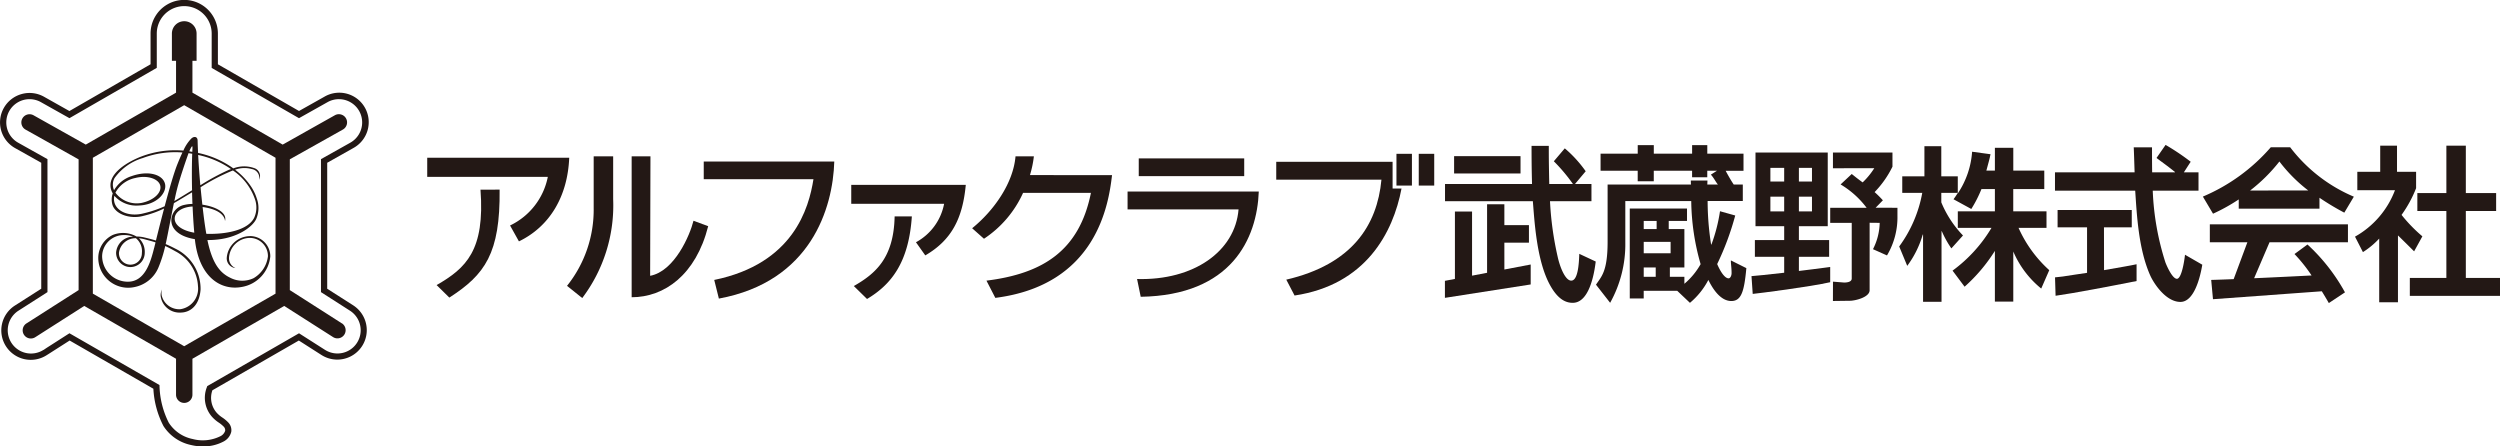
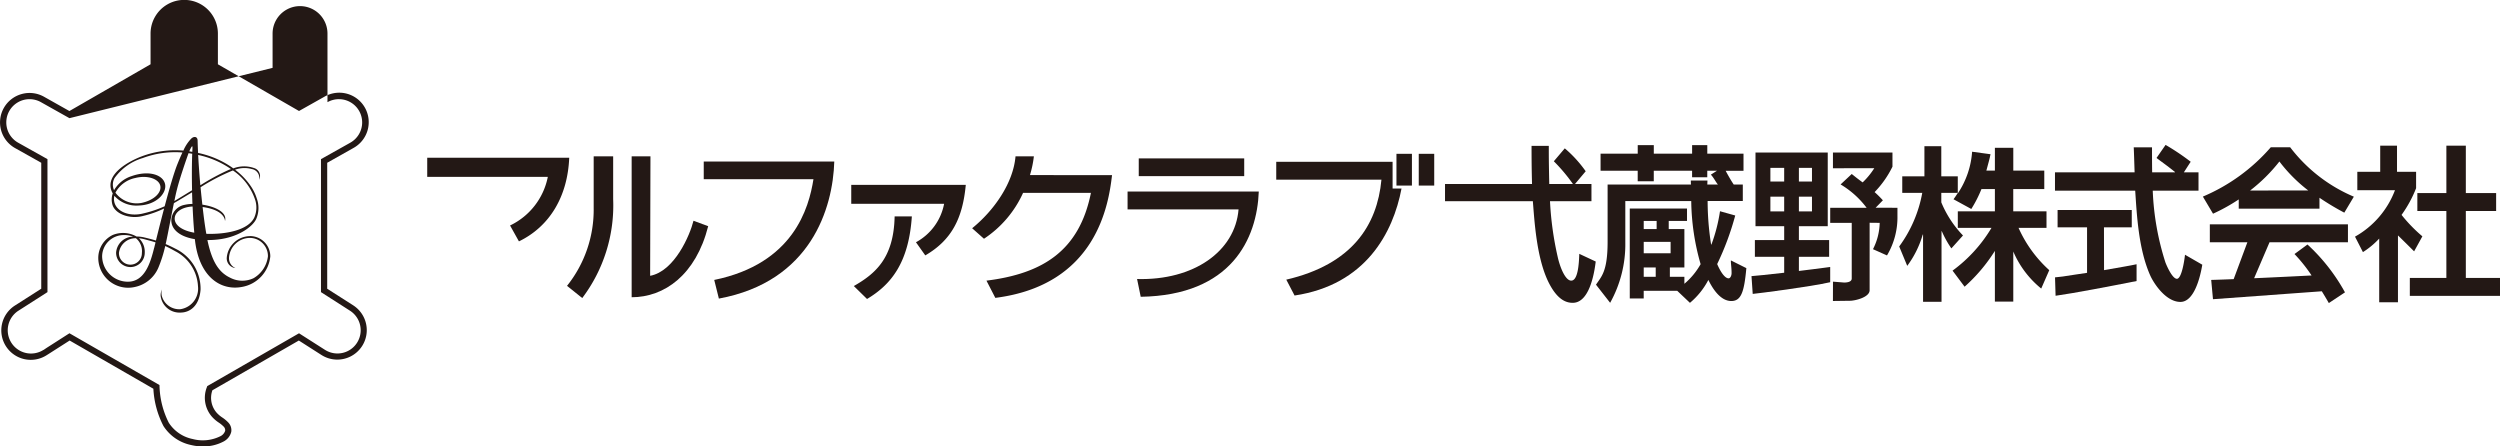
<svg xmlns="http://www.w3.org/2000/svg" id="logo_black" width="280" height="50" viewBox="0 0 280 50">
  <defs>
    <clipPath id="clip-path">
      <rect id="長方形_1206" data-name="長方形 1206" width="280" height="50" fill="none" />
    </clipPath>
  </defs>
  <g id="グループ_68" data-name="グループ 68" clip-path="url(#clip-path)">
-     <path id="パス_1448" data-name="パス 1448" d="M60.8,24.353c.51,6.779-1.606,8.785-4.915,10.684l1.425,1.4c4-2.566,5.707-4.964,5.632-12.092Z" transform="translate(-6.985 -3.108)" fill="#231815" />
    <path id="パス_1449" data-name="パス 1449" d="M54.684,20.252v2.139H68.191a7.679,7.679,0,0,1-4.229,5.448l.993,1.78c3.467-1.678,5.455-5.056,5.633-9.366Z" transform="translate(-6.835 -2.585)" fill="#231815" />
    <path id="パス_1450" data-name="パス 1450" d="M104.7,20.738c-.157,5.224-2.61,13.45-12.926,15.351L91.254,34c8.879-1.821,10.6-8.043,11.113-11.279H90.079V20.738Z" transform="translate(-11.26 -2.647)" fill="#231815" />
    <path id="パス_1451" data-name="パス 1451" d="M109.249,35.067c2.378-1.363,4.479-3.1,4.569-7.8h1.929c-.348,5.209-2.335,7.648-5.02,9.249Zm12.539-11.332c-.358,3.813-1.622,6.2-4.536,7.9l-1.045-1.473a6.21,6.21,0,0,0,3.153-4.306h-10.4V23.735Z" transform="translate(-13.62 -3.03)" fill="#231815" />
    <path id="パス_1452" data-name="パス 1452" d="M159.026,24.045c-.2,5.279-3.057,11.63-13.224,11.791l-.409-1.99c6.346.177,10.984-3.1,11.367-7.8H144.329V24.045Zm-13.445-3.707h11.812v1.988H145.581Z" transform="translate(-18.041 -2.596)" fill="#231815" />
    <path id="パス_1453" data-name="パス 1453" d="M209.633,32.336h1.343v1.042h-1.343Zm0-2.868h3.011v1.279h-3.011Zm0-2.344h1.447v.906h-1.447Zm9.764,4.421c-.017.337.076.788.076,1.423,0,.282-.143.584-.332.584-.464,0-.97-.864-1.281-1.6a31.048,31.048,0,0,0,2.022-5.438l-1.706-.478a18.507,18.507,0,0,1-.96,3.73h-.036a31.5,31.5,0,0,1-.39-4.874h3.94V23.048h-1.015c-.43-.632-.906-1.543-.906-1.543h2V19.588h-4.056v-.956h-1.7v.956h-4.291v-.956h-1.8v.956H204.8V21.5h4.159v1.179h1.8V21.5h4.291v.735h1.7V21.5h1.092l-.69.438c.361.393.536.812.789,1.105h-1.187l.017-.444H214.91a3.873,3.873,0,0,0,.016.444h-9.338v6.42c0,3.375-.716,3.9-1.3,4.8l1.583,2.029a13.439,13.439,0,0,0,1.7-6.755V24.895h7.384a26.485,26.485,0,0,0,1.05,7.068,8.033,8.033,0,0,1-1.818,2.2v-.784h-1.626V32.336h1.626V28.031h-1.753v-.906h2.047V25.737h-6.411V35.806h1.561v-.858h3.755l1.423,1.348a8.4,8.4,0,0,0,2.063-2.566c.326.657,1.217,2.362,2.573,2.362,1.117,0,1.443-1.059,1.683-3.683Z" transform="translate(-25.536 -2.378)" fill="#231815" />
    <path id="パス_1454" data-name="パス 1454" d="M239.351,25.769l.815-.835a11.9,11.9,0,0,0-.927-.919,11.076,11.076,0,0,0,2-2.847V19.583h-6.666v1.759H239.2a8.393,8.393,0,0,1-1.3,1.586c-.636-.458-.994-.763-1.223-.94l-1.248,1.169a10.058,10.058,0,0,1,2.914,2.613h-4.076v1.692h2.41v6.232c0,.386-.522.449-.843.451l-1.257-.1-.006,2.166,1.9-.025c.575,0,2.21-.383,2.21-1.182V27.449l1.128.012a6.784,6.784,0,0,1-.752,2.947l1.569.7a8.359,8.359,0,0,0,1.171-4.452v-.886Z" transform="translate(-29.283 -2.5)" fill="#231815" />
    <path id="パス_1455" data-name="パス 1455" d="M226.307,21.3h1.545V22.83h-1.545Zm0,3.224h1.545v1.654h-1.545Zm3.194,0h1.464v1.654H229.5Zm0-3.224h1.464V22.83H229.5Zm0,9.961h3.386V29.386H229.5V27.831h3.231V19.584H224.64v8.247h3.213v1.555h-3.282v1.878h3.282v1.782c-2.252.24-2.852.325-3.662.38l.137,1.992c.741-.073,6.41-.794,8.678-1.31V32.4c-.43.073-3.506.448-3.506.448Z" transform="translate(-28.024 -2.5)" fill="#231815" />
    <path id="パス_1456" data-name="パス 1456" d="M257.311,27.945h3.137V26.09h-3.724V23.6H260.2V21.526h-3.471V18.974h-2.061v2.552h-.954c.221-.825.36-1.3.464-1.83l-2.062-.281a9.554,9.554,0,0,1-1.566,4.613h-.035c-.189.3-.275.431-.481.711l1.991,1.089a13.881,13.881,0,0,0,1.137-2.227h1.506v2.49h-4.153v1.855h3.771a16.252,16.252,0,0,1-4.36,4.787l1.349,1.8a18.6,18.6,0,0,0,3.392-4.011V36.2h2.061V30.592a10.8,10.8,0,0,0,3.129,4.149l.9-2.06a14.125,14.125,0,0,1-3.439-4.735" transform="translate(-31.24 -2.422)" fill="#231815" />
    <path id="パス_1457" data-name="パス 1457" d="M247.812,22.145V18.77h-1.89v3.375H243.44V24h2.239a14.457,14.457,0,0,1-2.582,6l.9,2.173a11.01,11.01,0,0,0,1.737-3.506h.035V36.2h2.069V28.293h.033a10.915,10.915,0,0,0,1.07,1.923l1.3-1.447a11.876,11.876,0,0,1-2.428-3.709V24h1.846V22.145Z" transform="translate(-30.387 -2.396)" fill="#231815" />
    <path id="パス_1458" data-name="パス 1458" d="M268.525,28.9h3.112V26.963H263.33V28.9h3.3V34c-.439.075-2.333.337-2.739.413-.237.018-.424.056-.848.093l.062,2.061c2.031-.281,6.257-1.092,9.071-1.65v-1.88c-.658.15-1.849.342-3.643.66Z" transform="translate(-32.88 -3.442)" fill="#231815" />
    <path id="パス_1459" data-name="パス 1459" d="M277.6,30.906c-.067.657-.382,2.719-.917,2.694-.484-.024-1.072-1.305-1.275-1.829a30.08,30.08,0,0,1-1.421-8.04h5.126V21.676h-1.64l.764-1.186a26.6,26.6,0,0,0-2.812-1.887l-1.014,1.463c.515.4,1.138.823,2.069,1.574v.037h-2.559c-.016-1.33-.016-2.025-.016-2.8h-2.049c.017.122.066,1.81.1,2.8h-8.918V23.73h8.985c.175,2.579.353,6.541,1.692,9.515.39.868,1.735,2.945,3.375,2.945,1.523,0,2.21-2.722,2.447-4.167Z" transform="translate(-32.88 -2.375)" fill="#231815" />
    <path id="パス_1460" data-name="パス 1460" d="M308.986,28.857a16.9,16.9,0,0,1-2.331-2.4,13.589,13.589,0,0,0,1.628-2.992V21.63h-2.138V18.7h-1.881V21.63H301.7v2.063h4.217a10.014,10.014,0,0,1-4.477,5.2l.888,1.732a9.173,9.173,0,0,0,1.823-1.517v7.136h2.1V28.754c.77.75,1.277,1.256,1.81,1.785Z" transform="translate(-37.68 -2.388)" fill="#231815" />
    <path id="パス_1461" data-name="パス 1461" d="M314.73,33.52v-7.5h3.394V24.012H314.73V18.706h-2.179v5.306H309.3v2.006h3.25v7.5h-4.093v2.006h10.1V33.52Z" transform="translate(-38.557 -2.388)" fill="#231815" />
    <path id="パス_1462" data-name="パス 1462" d="M75.564,25.859a13.631,13.631,0,0,1-2.985,8.717l1.705,1.367a17.217,17.217,0,0,0,3.462-11.073v-4.8H75.564Z" transform="translate(-9.072 -2.562)" fill="#231815" />
    <path id="パス_1463" data-name="パス 1463" d="M87.778,27.287c-.4,1.61-2.115,5.649-4.856,6.166l.035-13.382H80.851V35.853c3.666,0,7.191-2.5,8.572-7.958Z" transform="translate(-10.106 -2.562)" fill="#231815" />
    <path id="パス_1464" data-name="パス 1464" d="M130.909,22.172a11.806,11.806,0,0,0,.439-2.1h-2.056c-.254,3-2.412,6.071-4.858,8.053l1.325,1.177a12.135,12.135,0,0,0,4.379-5.138h7.6c-1.3,6.475-5.377,9.042-11.7,9.83l.993,1.93c11.359-1.443,12.69-10.492,13.072-13.748Z" transform="translate(-15.554 -2.562)" fill="#231815" />
    <path id="パス_1465" data-name="パス 1465" d="M176.39,20.771H163.359v2.006h11.782c-.476,5.122-3.3,9.487-10.658,11.195l.928,1.778c7.968-1.193,11.035-7.018,11.98-11.984h-1Z" transform="translate(-20.42 -2.652)" fill="#231815" />
    <rect id="長方形_1203" data-name="長方形 1203" width="1.732" height="3.557" transform="translate(156.403 17.227)" fill="#231815" />
    <rect id="長方形_1204" data-name="長方形 1204" width="1.733" height="3.557" transform="translate(158.9 17.227)" fill="#231815" />
    <path id="パス_1466" data-name="パス 1466" d="M200,30.82c-.034,1.136-.154,3.059-.935,3-.645-.05-1.235-1.509-1.494-2.709a35.914,35.914,0,0,1-.85-6.182h4.643V23h-1.845l1.2-1.428a13.724,13.724,0,0,0-2.342-2.565l-1.227,1.446A19.183,19.183,0,0,1,199.291,23h-2.653c-.052-2.587-.052-3.055-.052-4.274h-1.931c0,2.456.037,3.543.053,4.274h-9.745v1.924H194.8c.179,2.185.4,6.207,1.691,8.943.965,2.006,1.957,2.459,2.818,2.439,1.428-.033,2.222-2.055,2.533-4.624Z" transform="translate(-23.121 -2.391)" fill="#231815" />
-     <rect id="長方形_1205" data-name="長方形 1205" width="7.439" height="1.94" transform="translate(162.86 17.489)" fill="#231815" />
-     <path id="パス_1467" data-name="パス 1467" d="M191.608,30.524h2.752V28.56h-2.752V26.222h-1.936V33.9l-1.683.321V27.036H186.07v7.551l-1.12.213v1.906l9.606-1.5V32.972l-2.947.561Z" transform="translate(-23.119 -3.347)" fill="#231815" />
    <path id="パス_1468" data-name="パス 1468" d="M290.539,20.5a17.061,17.061,0,0,0,3.229,3.244l-6.508.007a18.447,18.447,0,0,0,3.28-3.251m-4.555,4.242v1.042h9.041V24.561a28.687,28.687,0,0,0,2.782,1.67l1.069-1.789a17.55,17.55,0,0,1-7.134-5.538h-2.166a20.776,20.776,0,0,1-7.609,5.527l1.137,1.917a20.392,20.392,0,0,0,2.879-1.6" transform="translate(-35.246 -2.413)" fill="#231815" />
    <path id="パス_1469" data-name="パス 1469" d="M282.858,30.811h4.205l-1.535,4.129c-.939.037-1.806.069-2.517.088l.2,2.159L295.4,36.3c.475.771.786,1.321.786,1.321l1.808-1.2a20.98,20.98,0,0,0-4.2-5.36l-1.454,1.068a17.39,17.39,0,0,1,1.914,2.4c-.833.043-3.633.186-6.437.31l1.728-4.031h8.782V28.8H282.858Z" transform="translate(-35.357 -3.677)" fill="#231815" />
-     <path id="パス_1470" data-name="パス 1470" d="M31.2,33.238c-.876.505-9.355,5.384-10.23,5.889l-10.23-5.889V18.018c.877-.5,9.354-5.383,10.23-5.888.875.505,9.354,5.385,10.23,5.888Zm7.426,3.326L32.8,32.84V18.193l5.945-3.335a.916.916,0,1,0-.9-1.6L32,16.545,21.893,10.726V7.161h.465V4.108a1.382,1.382,0,0,0-2.764,0V7.161h.464v3.565L9.949,16.545,4.1,13.262a.916.916,0,1,0-.9,1.6l5.945,3.337V32.84L3.317,36.564a.916.916,0,1,0,.99,1.541l5.468-3.491,10.282,5.915v4.028a.918.918,0,0,0,1.836,0V40.536h-.01l10.29-5.922L37.64,38.1a.916.916,0,1,0,.991-1.541" transform="translate(-0.341 -0.349)" fill="#231815" />
    <path id="パス_1471" data-name="パス 1471" d="M21.143,26.614c.074-.576.708-1.169,2-1.241.042.959.1,1.957.188,2.934-1.521-.265-2.279-.957-2.185-1.692M21.1,24.767c.1-.5.2-.952.29-1.3.34-1.37,1.18-3.741,1.286-4.028,0-.011.01-.025.015-.04.139.02.274.044.41.067-.011.276-.038,1.082-.039,2.224,0,.557.006,1.188.021,1.866-.8.488-1.519.934-1.983,1.208m-6.6-.94a3.257,3.257,0,0,1,2.216-1.641c1.369-.351,2.638.089,2.808.866s-.726,1.638-2.111,1.924A2.973,2.973,0,0,1,14.5,23.828m3.154,2.311c-1.514.4-2.975-.14-3.266-1.219a1.505,1.505,0,0,1-.007-.743,3.3,3.3,0,0,0,2.7,1.086c1.974-.044,3.2-1.371,2.977-2.406s-1.806-1.57-3.741-.889a3.476,3.476,0,0,0-1.97,1.582,1.528,1.528,0,0,1,.055-1.362,5.977,5.977,0,0,1,3.148-2.237,10.376,10.376,0,0,1,4.44-.629h.016c-.166.35-.351.776-.561,1.3-.4.991-.936,2.871-1.43,4.725a13.086,13.086,0,0,1-2.362.793m5.441-7.506c.043.007.036.12.031.259,0,.119-.012.254-.018.359-.112-.018-.222-.04-.337-.056.119-.277.267-.571.325-.562m4.157,2.417.192.133c-.061.019-.119.037-.182.058a25.111,25.111,0,0,0-3.251,1.753c-.127-1.407-.2-2.552-.246-3.394a10.159,10.159,0,0,1,3.487,1.45M30.1,24.483a2.8,2.8,0,0,1-.048,2.126c-.7,1.444-3.23,1.894-5.373,1.824-.153-.867-.282-1.846-.407-2.945,0-.019-.005-.038-.007-.057,2.587.359,2.505,1.577,2.505,1.577.282-.987-1.113-1.631-2.535-1.843q-.117-1.043-.2-1.948a22.548,22.548,0,0,1,3.624-1.882,6.392,6.392,0,0,1,2.44,3.147M18.833,30.014c-.426,1.746-1.085,3.782-2.94,3.782a2.879,2.879,0,0,1-2.883-2.873,2.414,2.414,0,0,1,2.474-2.349,2.511,2.511,0,0,1,1,.177,1.923,1.923,0,0,0-1.909,1.8,1.6,1.6,0,1,0,3.209,0,2.062,2.062,0,0,0-.653-1.619,3.765,3.765,0,0,1,.632.113c.5.133.886.238,1.229.345-.06.244-.113.458-.154.628m-1.376.534a1.284,1.284,0,1,1-2.566,0,1.872,1.872,0,0,1,1.9-1.625,1.871,1.871,0,0,1,.67,1.625m12.084-1.862A2.645,2.645,0,0,0,26.969,31.1a1.093,1.093,0,0,0,.977,1.169,1.188,1.188,0,0,1-.722-1.179,2.367,2.367,0,0,1,2.3-2.2,2.035,2.035,0,0,1,2.056,2.064,3.272,3.272,0,0,1-1.61,2.449,2.943,2.943,0,0,1-2.669-.079c-1.347-.653-2.035-2-2.5-4.192.2,0,.408-.005.623-.017,2.827-.144,4.558-1.578,4.871-2.411a3.112,3.112,0,0,0,.031-2.245,5.169,5.169,0,0,0-.714-1.437A7.82,7.82,0,0,0,27.9,21.253a3.066,3.066,0,0,1,1.883-.072,1,1,0,0,1,.806,1.206.925.925,0,0,0-.557-1.319,3.384,3.384,0,0,0-2.33.035c-.107-.079-.217-.156-.326-.23a10.389,10.389,0,0,0-3.619-1.5c-.039-.783-.049-1.268-.054-1.411-.016-.41-.378-.493-.695-.208a4.427,4.427,0,0,0-.9,1.362c-.032,0-.064-.01-.1-.012a10.637,10.637,0,0,0-4.532.641c-.334.117-3.353,1.281-3.527,3.1A1.782,1.782,0,0,0,14.2,23.9a2.112,2.112,0,0,0-.044,1.251c.3,1.076,1.977,1.683,3.487,1.269a11.174,11.174,0,0,0,2.308-.824c-.357,1.351-.685,2.663-.913,3.588-.382-.117-.808-.229-1.32-.351a3.861,3.861,0,0,0-.853-.1,3.083,3.083,0,0,0-2.66-.174A2.859,2.859,0,0,0,12.58,31.04a3.346,3.346,0,0,0,4.06,3.355,3.676,3.676,0,0,0,2.647-2.118,14.5,14.5,0,0,0,.791-2.478c.329.151.687.338,1.143.594a4.684,4.684,0,0,1,2.526,3.916,2.33,2.33,0,0,1-1.976,2.567,2.018,2.018,0,0,1-2.085-1.524,1.689,1.689,0,0,1,.016-.686,1.687,1.687,0,0,0-.142.674,2.125,2.125,0,0,0,2.211,1.914c1.15,0,2.135-.828,2.265-2.573a4.985,4.985,0,0,0-2.84-4.593c-.384-.2-.725-.36-1.069-.507.052-.237.1-.455.137-.646.158-.741.486-2.492.784-3.937.527-.3,1.179-.7,2.035-1.212.01.419.025.854.043,1.3a4,4,0,0,0-.874.1,1.812,1.812,0,0,0-1.482,1.58c-.1,1,.715,1.952,2.626,2.263.444,4.249,2.909,5.8,5.272,5.352a3.848,3.848,0,0,0,3.178-3.425,2.274,2.274,0,0,0-2.3-2.271" transform="translate(-1.572 -2.245)" fill="#231815" />
-     <path id="パス_1472" data-name="パス 1472" d="M22.72,50a5.6,5.6,0,0,1-1.312-.156,4.857,4.857,0,0,1-3.1-2.127,10.209,10.209,0,0,1-1.13-4.178L7.8,38.139l-1.645,1.05-.737.471-.159.1a3.3,3.3,0,1,1-3.568-5.552L4.62,32.337V18.23L1.688,16.585a3.295,3.295,0,0,1,.728-6.049,3.3,3.3,0,0,1,2.515.3l2.843,1.6L16.862,7.2V3.76a3.771,3.771,0,0,1,7.542,0V7.2l9.086,5.231,2.845-1.6a3.3,3.3,0,1,1,3.244,5.747L36.647,18.23V32.338l2.932,1.873a3.3,3.3,0,0,1-3.57,5.551l-2.54-1.623-9.681,5.573a2.523,2.523,0,0,0,.489,2.524,3.348,3.348,0,0,0,.63.532,3.8,3.8,0,0,1,.665.557,1.236,1.236,0,0,1,.328,1.045,1.67,1.67,0,0,1-.9,1.1A4.8,4.8,0,0,1,22.72,50M7.778,37.325l10.084,5.8.006.194A9.671,9.671,0,0,0,18.9,47.339a4.146,4.146,0,0,0,2.674,1.829,4.413,4.413,0,0,0,3.083-.3,1.033,1.033,0,0,0,.561-.618.573.573,0,0,0-.17-.472,3.4,3.4,0,0,0-.544-.446,3.844,3.844,0,0,1-.766-.66,3.216,3.216,0,0,1-.57-3.3l.042-.126,10.281-5.919,2.9,1.851A2.6,2.6,0,1,0,39.2,34.8L35.95,32.718V17.824l3.289-1.846a2.6,2.6,0,0,0-2.561-4.534l-3.19,1.792-9.78-5.629V3.76a3.074,3.074,0,0,0-6.149,0V7.6L7.778,13.235,4.589,11.444A2.6,2.6,0,1,0,2.029,15.98l3.287,1.844V32.717L2.063,34.8a2.6,2.6,0,0,0,2.816,4.382l.008.012c.142-.109.405-.277.889-.586Z" transform="translate(0 0)" fill="#231815" />
+     <path id="パス_1472" data-name="パス 1472" d="M22.72,50a5.6,5.6,0,0,1-1.312-.156,4.857,4.857,0,0,1-3.1-2.127,10.209,10.209,0,0,1-1.13-4.178L7.8,38.139l-1.645,1.05-.737.471-.159.1a3.3,3.3,0,1,1-3.568-5.552L4.62,32.337V18.23L1.688,16.585a3.295,3.295,0,0,1,.728-6.049,3.3,3.3,0,0,1,2.515.3l2.843,1.6L16.862,7.2V3.76a3.771,3.771,0,0,1,7.542,0V7.2l9.086,5.231,2.845-1.6a3.3,3.3,0,1,1,3.244,5.747L36.647,18.23V32.338l2.932,1.873a3.3,3.3,0,0,1-3.57,5.551l-2.54-1.623-9.681,5.573a2.523,2.523,0,0,0,.489,2.524,3.348,3.348,0,0,0,.63.532,3.8,3.8,0,0,1,.665.557,1.236,1.236,0,0,1,.328,1.045,1.67,1.67,0,0,1-.9,1.1A4.8,4.8,0,0,1,22.72,50M7.778,37.325l10.084,5.8.006.194A9.671,9.671,0,0,0,18.9,47.339a4.146,4.146,0,0,0,2.674,1.829,4.413,4.413,0,0,0,3.083-.3,1.033,1.033,0,0,0,.561-.618.573.573,0,0,0-.17-.472,3.4,3.4,0,0,0-.544-.446,3.844,3.844,0,0,1-.766-.66,3.216,3.216,0,0,1-.57-3.3l.042-.126,10.281-5.919,2.9,1.851A2.6,2.6,0,1,0,39.2,34.8L35.95,32.718V17.824l3.289-1.846a2.6,2.6,0,0,0-2.561-4.534V3.76a3.074,3.074,0,0,0-6.149,0V7.6L7.778,13.235,4.589,11.444A2.6,2.6,0,1,0,2.029,15.98l3.287,1.844V32.717L2.063,34.8a2.6,2.6,0,0,0,2.816,4.382l.008.012c.142-.109.405-.277.889-.586Z" transform="translate(0 0)" fill="#231815" />
  </g>
</svg>